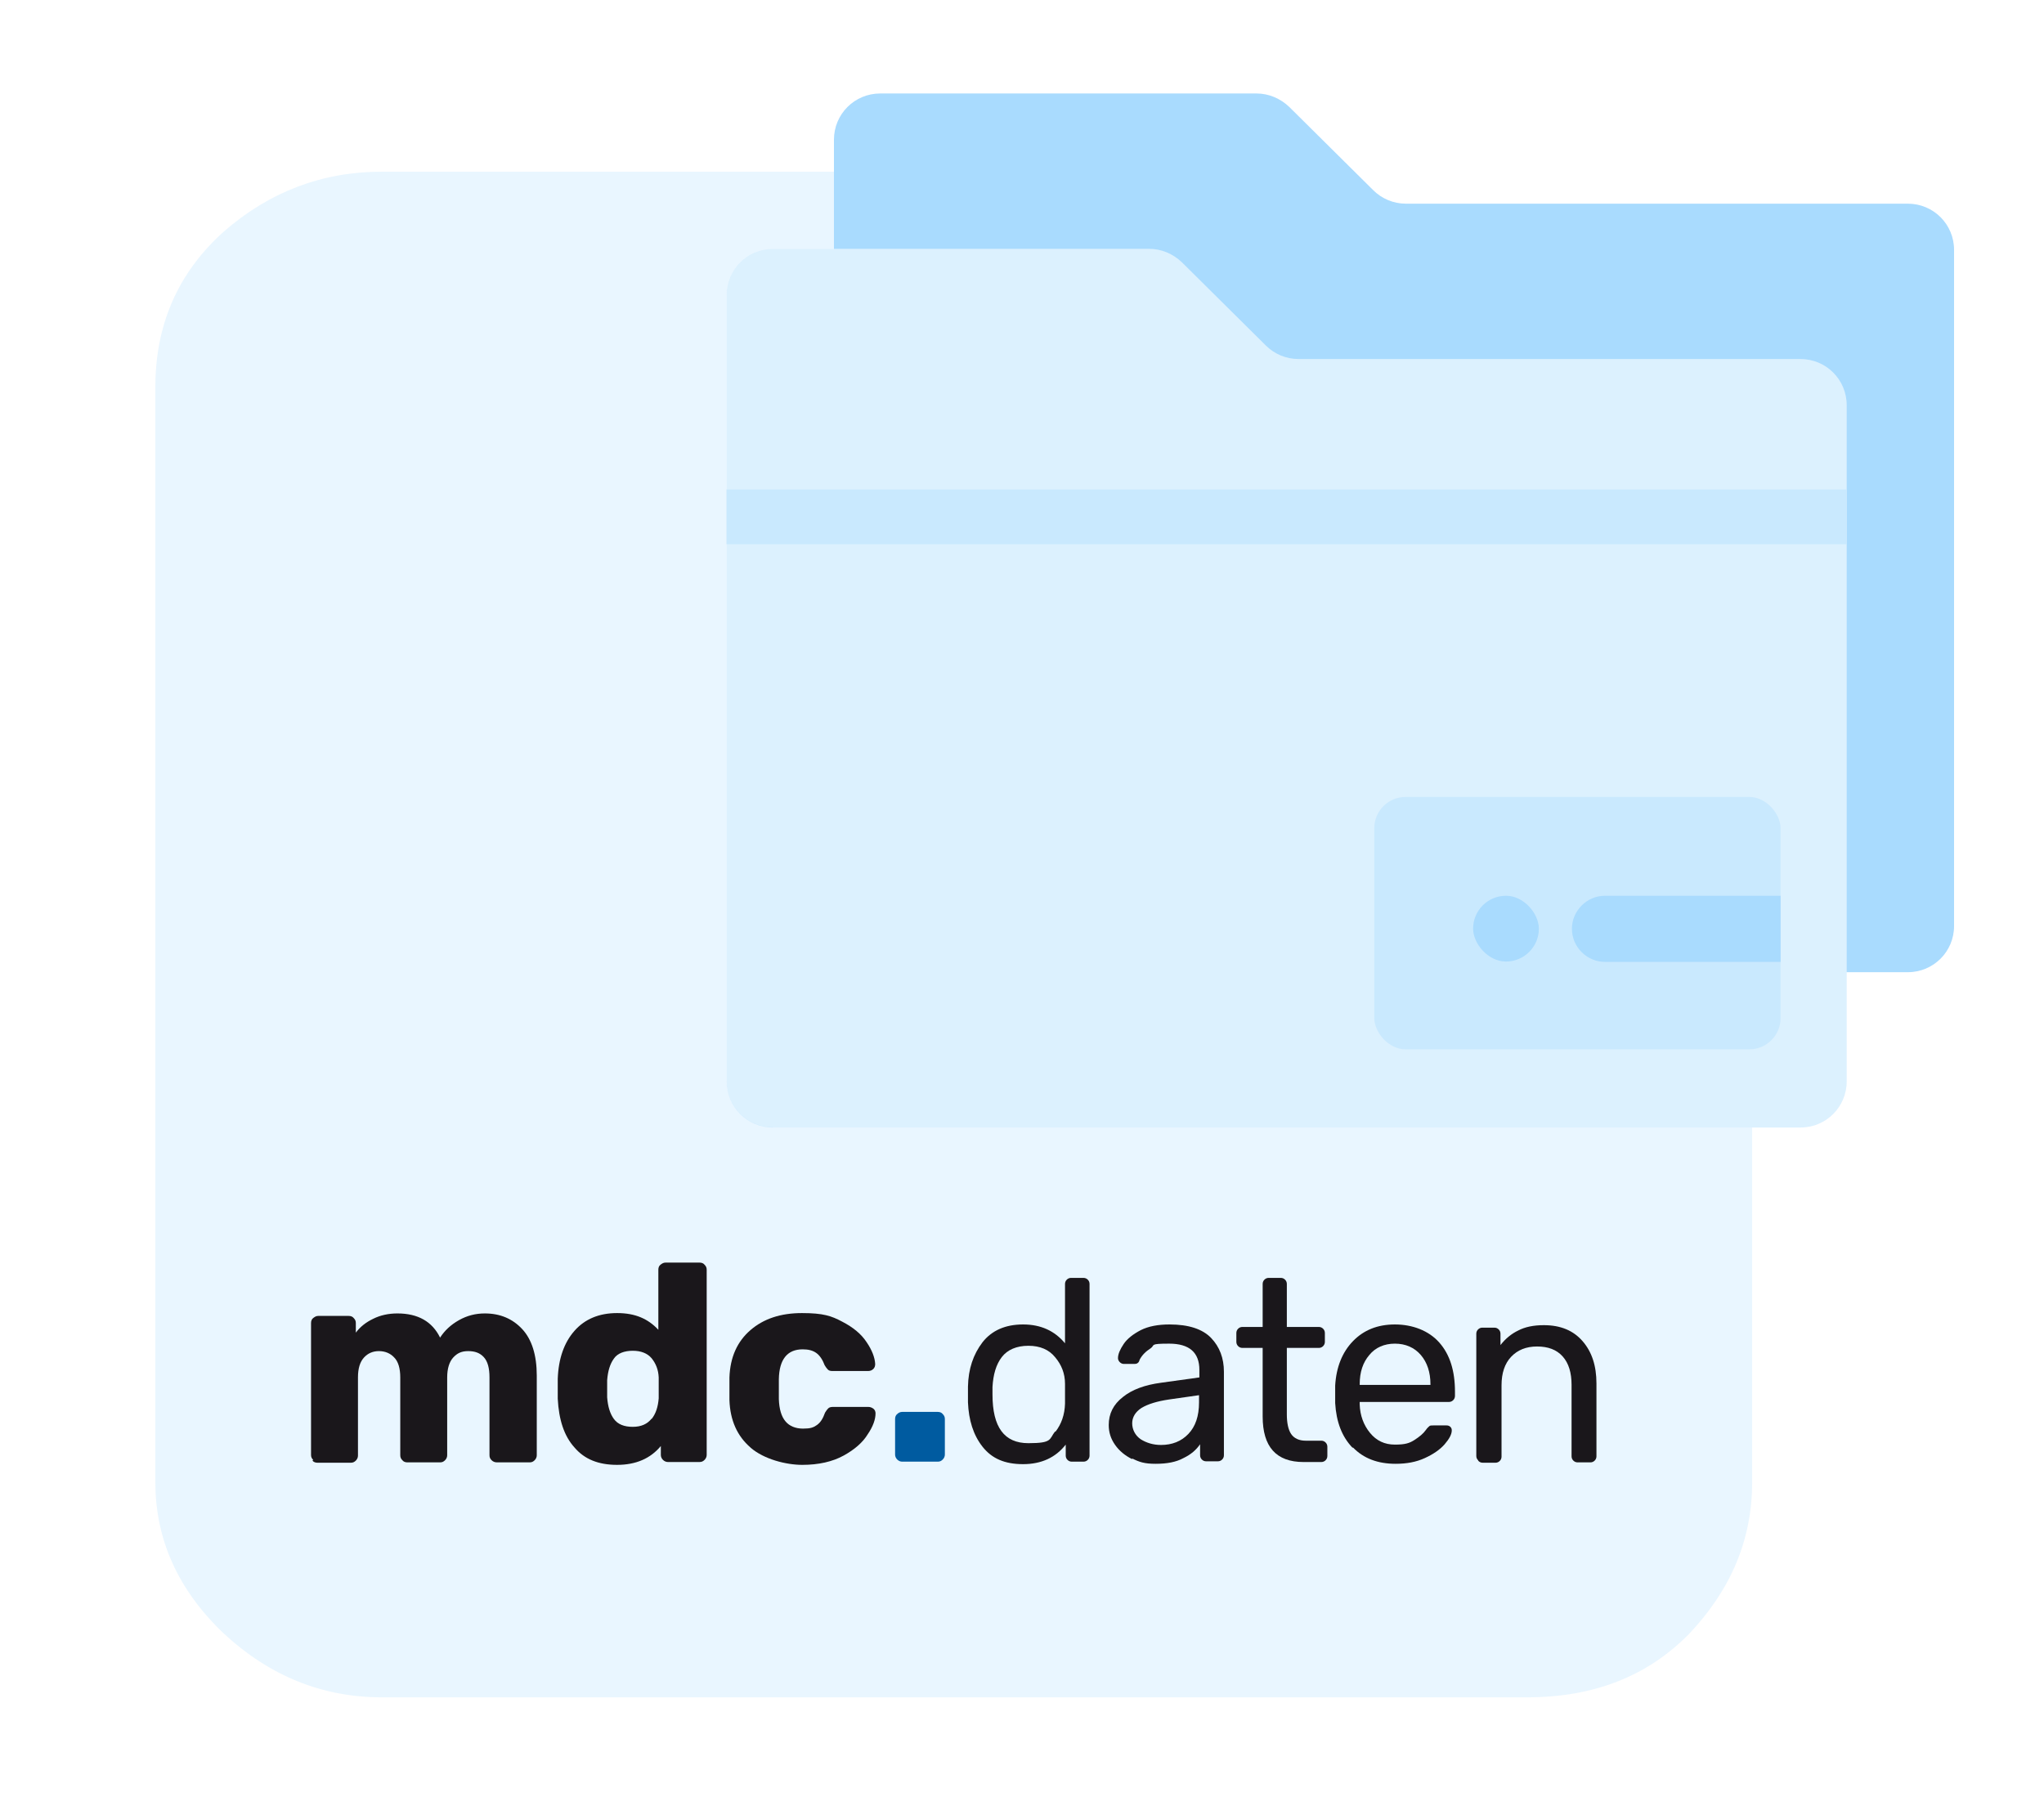
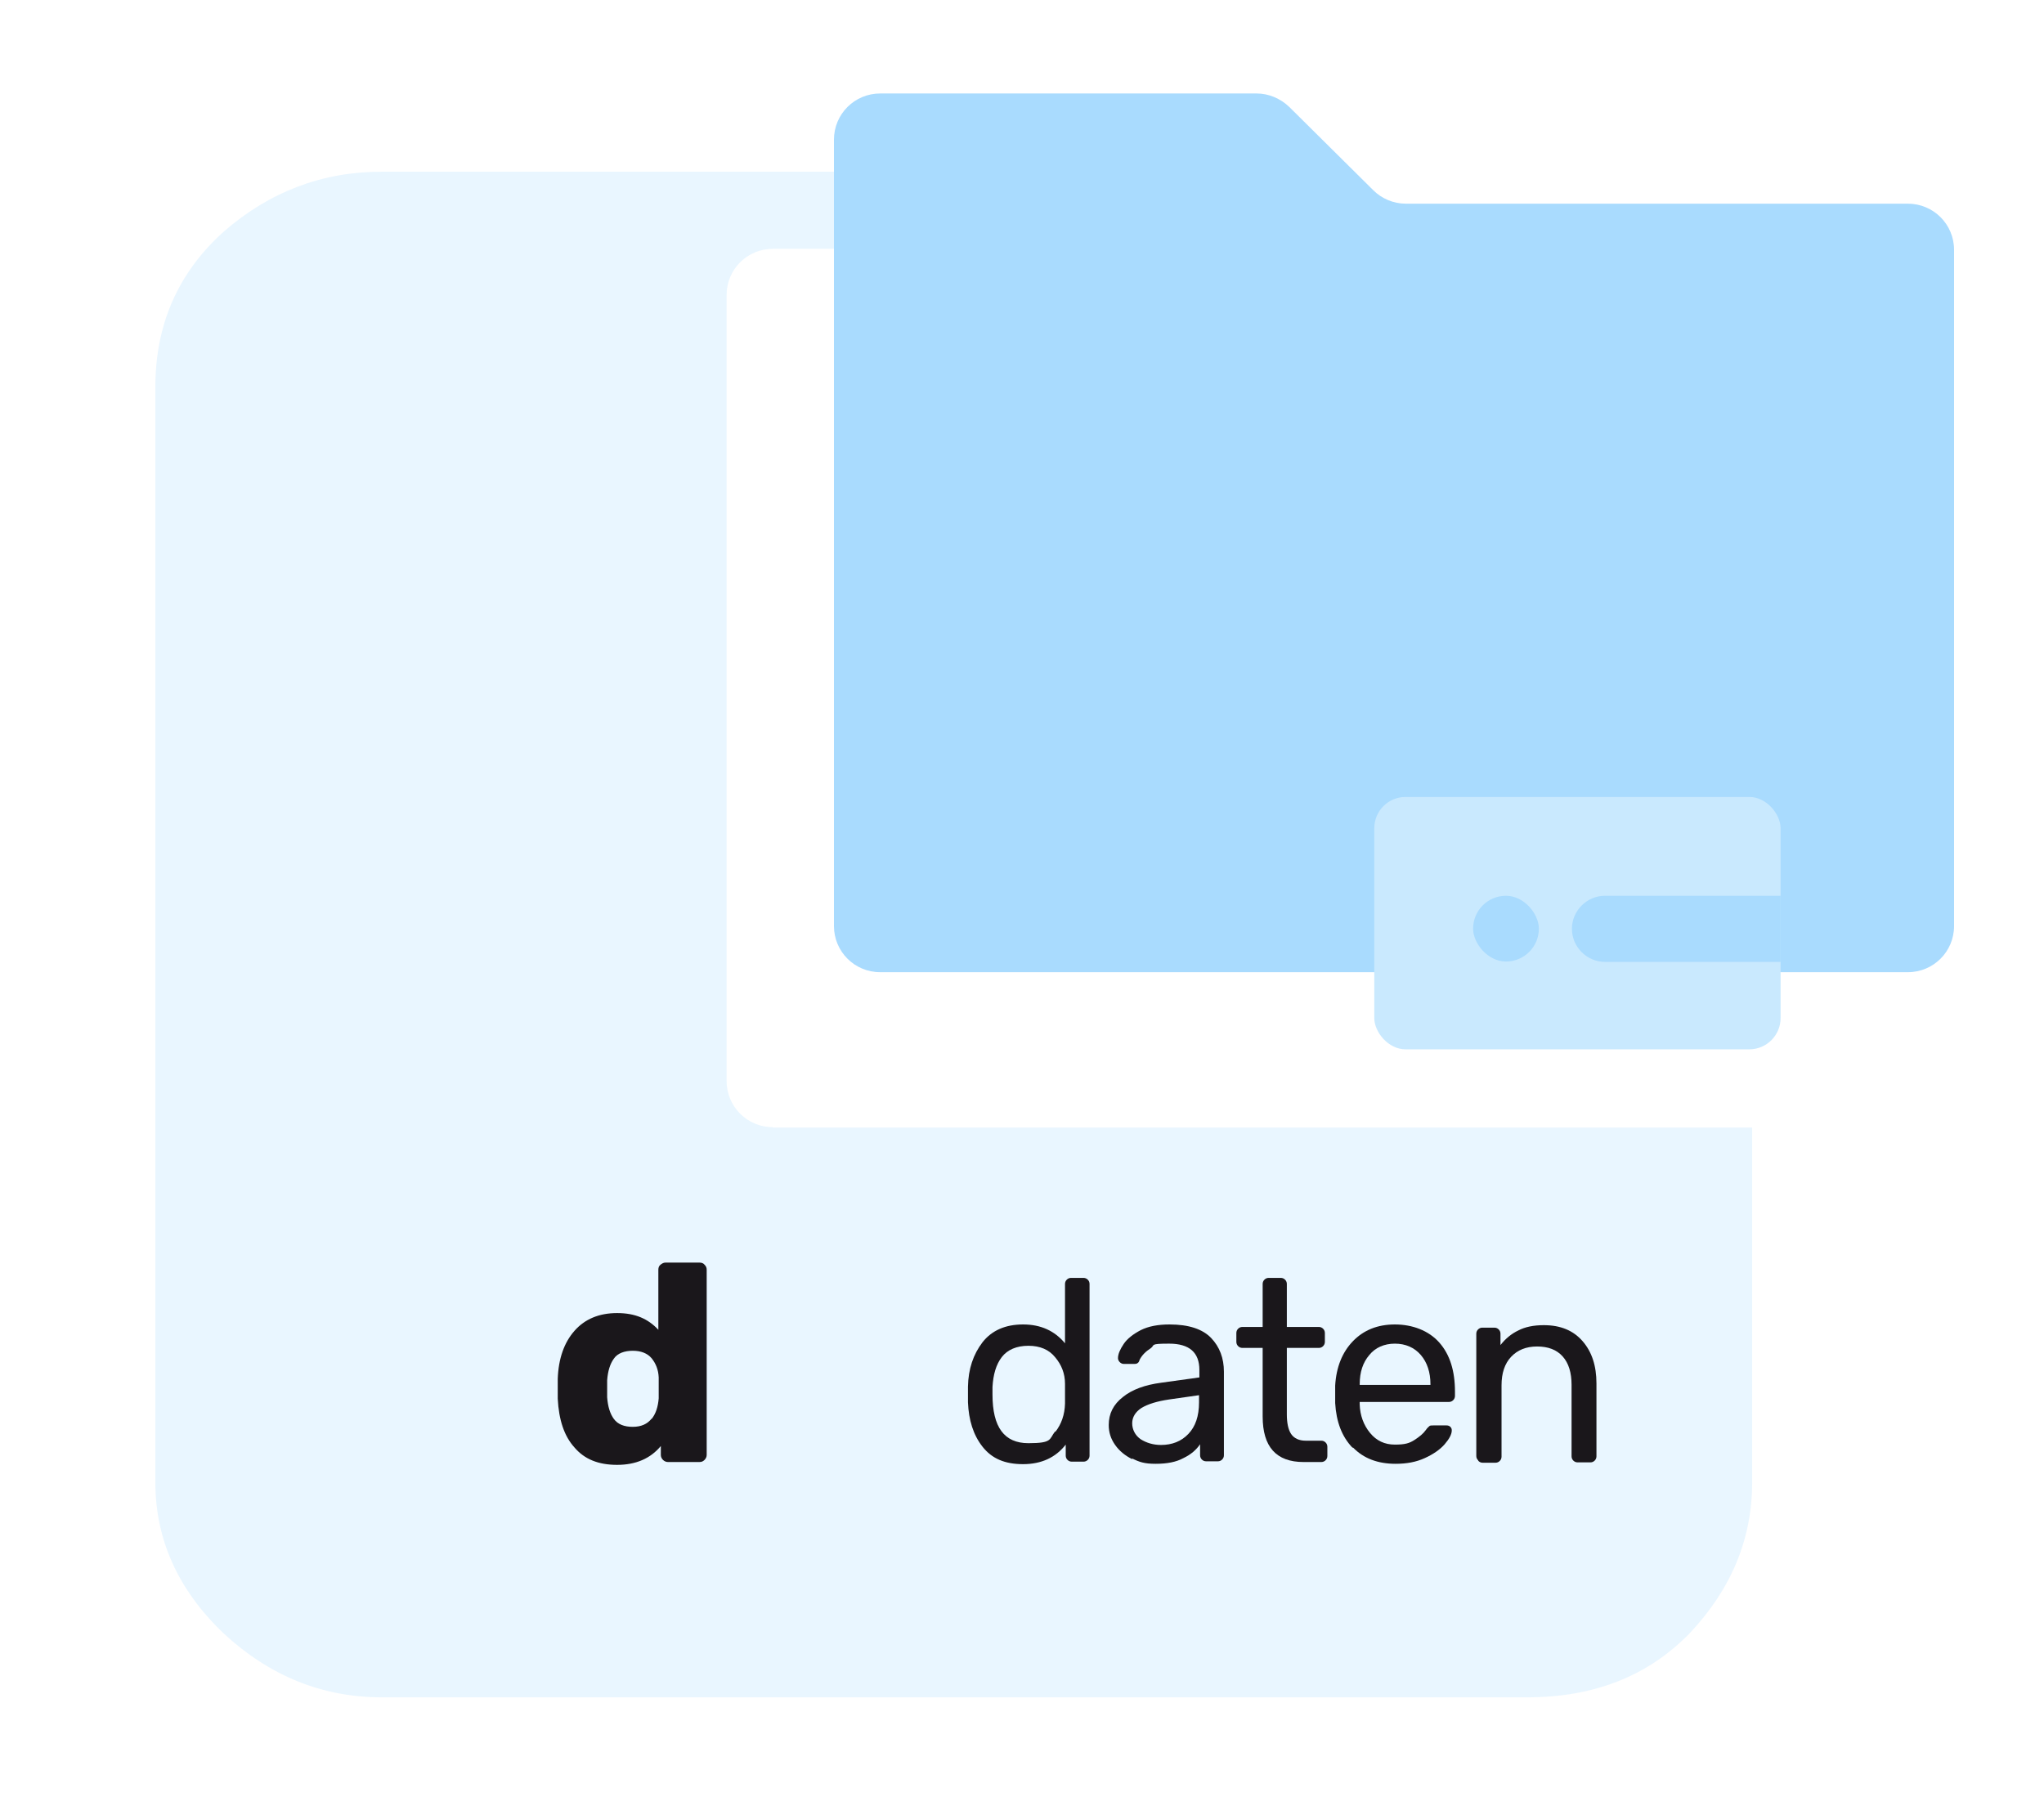
<svg xmlns="http://www.w3.org/2000/svg" version="1.1" viewBox="0 0 575 508">
  <defs>
    <style>
      .cls-1, .cls-2 {
        fill: #27a4fc;
      }

      .cls-3 {
        fill: #1a171b;
      }

      .cls-4 {
        fill: #79c8fc;
      }

      .cls-5 {
        fill: #a8dbfd;
      }

      .cls-6 {
        opacity: .4;
      }

      .cls-7 {
        fill: #005ba0;
      }

      .cls-2 {
        opacity: .1;
      }
    </style>
  </defs>
  <g>
    <g id="Ebene_1">
      <path class="cls-2" d="M217.4,317.1c-7.2,0-13-5.8-13-13V83c0-7.2,5.8-13,13-13h17.2v-21.7h-127.2c-16.8,0-31.7,5.7-44.5,16.9-12.8,11.5-19.2,26.1-19.2,43.7v308.1c0,16.1,6.4,30.3,19.2,42.5,12.8,11.9,27.7,18,44.5,18h322.2c18.4,0,33.7-5.7,45.7-18,11.6-12.3,17.6-26.4,17.6-42.5v-99.8s-275.5,0-275.5,0Z" />
      <g class="cls-6">
        <path class="cls-1" d="M234.6,260.4V39.3c0-7.2,5.8-13,13-13h105.9c3.4,0,6.7,1.4,9.2,3.8l23.6,23.4c2.4,2.4,5.7,3.8,9.2,3.8h141.2c7.2,0,13,5.8,13,13v190.2c0,7.2-5.8,13-13,13H247.6c-7.2,0-13-5.8-13-13Z" />
-         <path class="cls-5" d="M204.4,304.1V83c0-7.2,5.8-13,13-13h105.9c3.4,0,6.7,1.4,9.2,3.8l23.6,23.4c2.4,2.4,5.7,3.8,9.2,3.8h141.2c7.2,0,13,5.8,13,13v190.2c0,7.2-5.8,13-13,13H217.4c-7.2,0-13-5.8-13-13Z" />
-         <rect class="cls-4" x="204.4" y="137.7" width="315.1" height="15.4" />
        <rect class="cls-4" x="386.6" y="224.2" width="114.3" height="71" rx="8.8" ry="8.8" />
        <rect class="cls-1" x="414.4" y="252" width="18.5" height="18.5" rx="9.3" ry="9.3" />
        <path class="cls-1" d="M500.9,252h-49.4c-5.1,0-9.3,4.2-9.3,9.3s4.2,9.3,9.3,9.3h49.4v-18.5Z" />
      </g>
      <g>
        <g>
-           <path class="cls-3" d="M88.1,410.7c-.4-.4-.6-.8-.6-1.4v-37.1c0-.6.2-1.1.6-1.4s.8-.6,1.4-.6h8.6c.6,0,1.1.2,1.4.6.4.4.6.8.6,1.4v2.7c1.2-1.6,2.8-2.9,4.9-3.9,2-1,4.3-1.5,6.8-1.5,5.8,0,9.8,2.3,12,6.8,1.3-2,3-3.6,5.3-4.9,2.3-1.3,4.7-1.9,7.3-1.9,4.3,0,7.8,1.5,10.5,4.4,2.7,2.9,4.1,7.3,4.1,13.1v22.4c0,.5-.2,1-.6,1.4-.4.4-.8.6-1.4.6h-9.2c-.6,0-1.1-.2-1.5-.6-.4-.4-.6-.8-.6-1.4v-21.9c0-2.6-.5-4.5-1.6-5.7-1.1-1.2-2.5-1.7-4.4-1.7s-3.1.6-4.2,1.8-1.7,3.1-1.7,5.6v21.9c0,.5-.2,1-.6,1.4-.4.4-.8.6-1.4.6h-9.2c-.6,0-1.1-.2-1.4-.6-.4-.4-.6-.8-.6-1.4v-21.9c0-2.6-.6-4.5-1.7-5.6-1.1-1.2-2.6-1.8-4.3-1.8s-3.1.6-4.2,1.8c-1.1,1.2-1.7,3-1.7,5.6v22c0,.5-.2,1-.6,1.4-.4.4-.8.6-1.4.6h-9.4c-.6,0-1.1-.2-1.4-.6Z" />
          <path class="cls-3" d="M161.6,407.2c-2.9-3.2-4.4-7.8-4.7-13.7v-2.8c0,0,0-2.8,0-2.8.2-5.7,1.8-10.2,4.7-13.5,2.9-3.3,6.9-5,12-5s8.7,1.6,11.6,4.7v-16.9c0-.6.2-1.1.6-1.4s.8-.6,1.4-.6h9.6c.6,0,1.1.2,1.4.6.4.4.6.8.6,1.4v52.1c0,.5-.2,1-.6,1.4-.4.4-.8.6-1.4.6h-8.9c-.5,0-1-.2-1.4-.6-.4-.4-.6-.9-.6-1.4v-2.5c-2.9,3.5-7,5.3-12.3,5.3s-9.2-1.6-12-4.9ZM183.3,399.2c1.2-1.5,1.8-3.4,2-5.8,0-.7,0-1.7,0-3s0-2.2,0-2.9c-.1-2.2-.8-3.9-2-5.4-1.2-1.4-3-2.1-5.3-2.1s-4.3.7-5.3,2.2c-1.1,1.5-1.7,3.5-1.9,6.1,0,.5,0,1.3,0,2.4s0,1.9,0,2.4c.2,2.6.8,4.6,1.9,6.1,1.1,1.5,2.9,2.2,5.3,2.2s4.1-.8,5.3-2.3Z" />
-           <path class="cls-3" d="M211.1,407.2c-3.7-3.2-5.7-7.6-5.9-13.3v-3.2c0,0,0-3.2,0-3.2.2-5.7,2.2-10.1,5.9-13.3,3.7-3.2,8.5-4.8,14.5-4.8s8.3.8,11.3,2.4c3.1,1.6,5.4,3.5,6.9,5.8,1.5,2.2,2.3,4.3,2.4,6.1,0,.5-.1,1-.5,1.4-.4.4-.9.6-1.5.6h-10c-.6,0-1-.1-1.3-.4-.3-.3-.6-.7-.9-1.2-.6-1.6-1.4-2.8-2.4-3.5-1-.7-2.2-1-3.8-1-4.3,0-6.6,2.8-6.7,8.4v3c0,0,0,2.6,0,2.6.1,2.8.7,4.9,1.9,6.3,1.1,1.3,2.8,2,4.9,2s2.9-.3,3.9-1,1.7-1.8,2.3-3.5c.3-.5.6-.9.9-1.2.3-.3.8-.4,1.3-.4h10c.5,0,1,.2,1.4.5.4.3.6.8.6,1.3,0,1.7-.7,3.7-2.2,5.9-1.4,2.3-3.7,4.3-6.8,6-3.1,1.7-7,2.6-11.6,2.6s-10.8-1.6-14.5-4.8Z" />
        </g>
-         <path class="cls-7" d="M252.4,410.6c-.4-.4-.6-.9-.6-1.4v-10c0-.6.2-1.1.6-1.4.4-.4.9-.6,1.4-.6h10c.6,0,1.1.2,1.4.6.4.4.6.8.6,1.4v10c0,.5-.2,1-.6,1.4-.4.4-.8.6-1.4.6h-10c-.5,0-1-.2-1.4-.6Z" />
        <g>
          <path class="cls-3" d="M276.4,407c-2.6-3.3-3.9-7.5-4.1-12.5v-2.2c0,0,0-2.2,0-2.2.1-5,1.5-9.1,4.1-12.5,2.6-3.3,6.4-5,11.4-5s8.9,1.8,11.8,5.3v-16.7c0-.5.2-.9.5-1.2.3-.3.7-.5,1.2-.5h3.5c.5,0,.9.2,1.2.5.3.3.5.7.5,1.2v48.3c0,.5-.2.9-.5,1.2-.3.3-.7.5-1.2.5h-3.3c-.5,0-.9-.2-1.2-.5-.3-.3-.5-.7-.5-1.2v-3.1c-2.8,3.6-6.8,5.5-12,5.5s-8.8-1.6-11.4-4.9ZM296.9,402.8c1.7-2.2,2.6-4.8,2.7-7.9,0-.5,0-1.5,0-2.8s0-2.3,0-2.8c0-2.9-1-5.4-2.8-7.5-1.7-2.1-4.2-3.2-7.5-3.2s-5.9,1.1-7.5,3.2c-1.6,2.1-2.4,4.9-2.6,8.4v2.1c0,9.2,3.3,13.7,10.1,13.7s5.8-1.1,7.5-3.3Z" />
          <path class="cls-3" d="M318.5,410.5c-2-1-3.6-2.3-4.8-4-1.2-1.7-1.8-3.5-1.8-5.6,0-3.2,1.3-5.8,4-7.9,2.6-2.1,6.2-3.4,10.7-4l10.8-1.5v-2.1c0-4.9-2.8-7.4-8.5-7.4s-3.9.4-5.2,1.3c-1.4.9-2.4,1.9-3.1,3.2-.1.4-.3.8-.5.9-.2.2-.5.3-.9.3h-3.1c-.4,0-.8-.2-1.1-.5-.3-.3-.5-.7-.5-1.1,0-1.2.6-2.5,1.6-4,1-1.5,2.7-2.8,4.8-3.9,2.2-1.1,4.9-1.6,8.1-1.6,5.4,0,9.3,1.3,11.7,3.8,2.4,2.5,3.6,5.7,3.6,9.5v23.5c0,.5-.2.9-.5,1.2-.3.3-.7.5-1.2.5h-3.3c-.5,0-.9-.2-1.2-.5-.3-.3-.5-.7-.5-1.2v-3.1c-1.1,1.6-2.6,2.9-4.7,3.9-2,1.1-4.6,1.6-7.8,1.6s-4.6-.5-6.6-1.5ZM334.3,403.4c2-2.1,3-5,3-8.9v-2l-8.4,1.2c-3.4.5-6,1.3-7.8,2.4-1.7,1.1-2.6,2.6-2.6,4.3s.8,3.4,2.4,4.5c1.6,1,3.5,1.6,5.7,1.6,3.1,0,5.7-1,7.7-3.1Z" />
          <path class="cls-3" d="M355.2,398.4v-19.2h-5.7c-.5,0-.9-.2-1.2-.5-.3-.3-.5-.7-.5-1.2v-2.5c0-.5.2-.9.5-1.2.3-.3.7-.5,1.2-.5h5.7v-12.1c0-.5.2-.9.5-1.2.3-.3.7-.5,1.2-.5h3.4c.5,0,.9.2,1.2.5.3.3.5.7.5,1.2v12.1h9c.5,0,.9.2,1.2.5.3.3.5.7.5,1.2v2.5c0,.5-.2.9-.5,1.2-.3.3-.7.5-1.2.5h-9v18.7c0,2.4.4,4.3,1.2,5.5.8,1.2,2.2,1.9,4.1,1.9h4.4c.5,0,.9.2,1.2.5.3.3.5.7.5,1.2v2.6c0,.5-.2.9-.5,1.2-.3.3-.7.5-1.2.5h-5c-7.7,0-11.5-4.3-11.5-12.8Z" />
          <path class="cls-3" d="M380.5,407.3c-3-3.1-4.6-7.3-4.9-12.6v-2.5c0,0,0-2.4,0-2.4.3-5.2,2-9.4,5-12.5,3-3.1,6.9-4.7,11.8-4.7s9.5,1.7,12.5,5.1c3,3.4,4.4,8,4.4,13.8v1.2c0,.5-.2.9-.5,1.2-.3.3-.7.5-1.2.5h-25.1v.7c.1,3.1,1.1,5.8,2.9,8,1.8,2.2,4.1,3.3,7,3.3s4.1-.4,5.5-1.3c1.4-.9,2.5-1.8,3.2-2.8.4-.6.8-.9,1-1.1s.6-.2,1.2-.2h3.6c.4,0,.8.1,1.1.4s.4.6.4,1c0,1.1-.7,2.4-2,3.9s-3.2,2.8-5.6,3.9c-2.4,1.1-5.1,1.6-8.2,1.6-5,0-9-1.5-12-4.6ZM402.4,389.6v-.2c0-3.3-.9-6.1-2.7-8.2-1.8-2.1-4.3-3.2-7.3-3.2s-5.5,1.1-7.2,3.2c-1.8,2.1-2.7,4.8-2.7,8.2v.2h19.9Z" />
          <path class="cls-3" d="M415.8,410.8c-.3-.3-.5-.7-.5-1.2v-34.4c0-.5.2-.9.5-1.2.3-.3.7-.5,1.2-.5h3.4c.5,0,.9.2,1.2.5.3.3.5.7.5,1.2v3.2c1.4-1.8,3.1-3.2,5-4.1,1.9-1,4.3-1.5,7.2-1.5,4.7,0,8.3,1.5,10.9,4.5,2.6,3,3.9,6.9,3.9,11.9v20.5c0,.5-.2.9-.5,1.2s-.7.5-1.2.5h-3.6c-.5,0-.9-.2-1.2-.5-.3-.3-.5-.7-.5-1.2v-20.1c0-3.4-.8-6.1-2.5-8-1.7-1.9-4.1-2.8-7.2-2.8s-5.5,1-7.3,2.9c-1.8,1.9-2.7,4.6-2.7,8v20.1c0,.5-.2.9-.5,1.2s-.7.5-1.2.5h-3.6c-.5,0-.9-.2-1.2-.5Z" />
        </g>
      </g>
    </g>
  </g>
</svg>